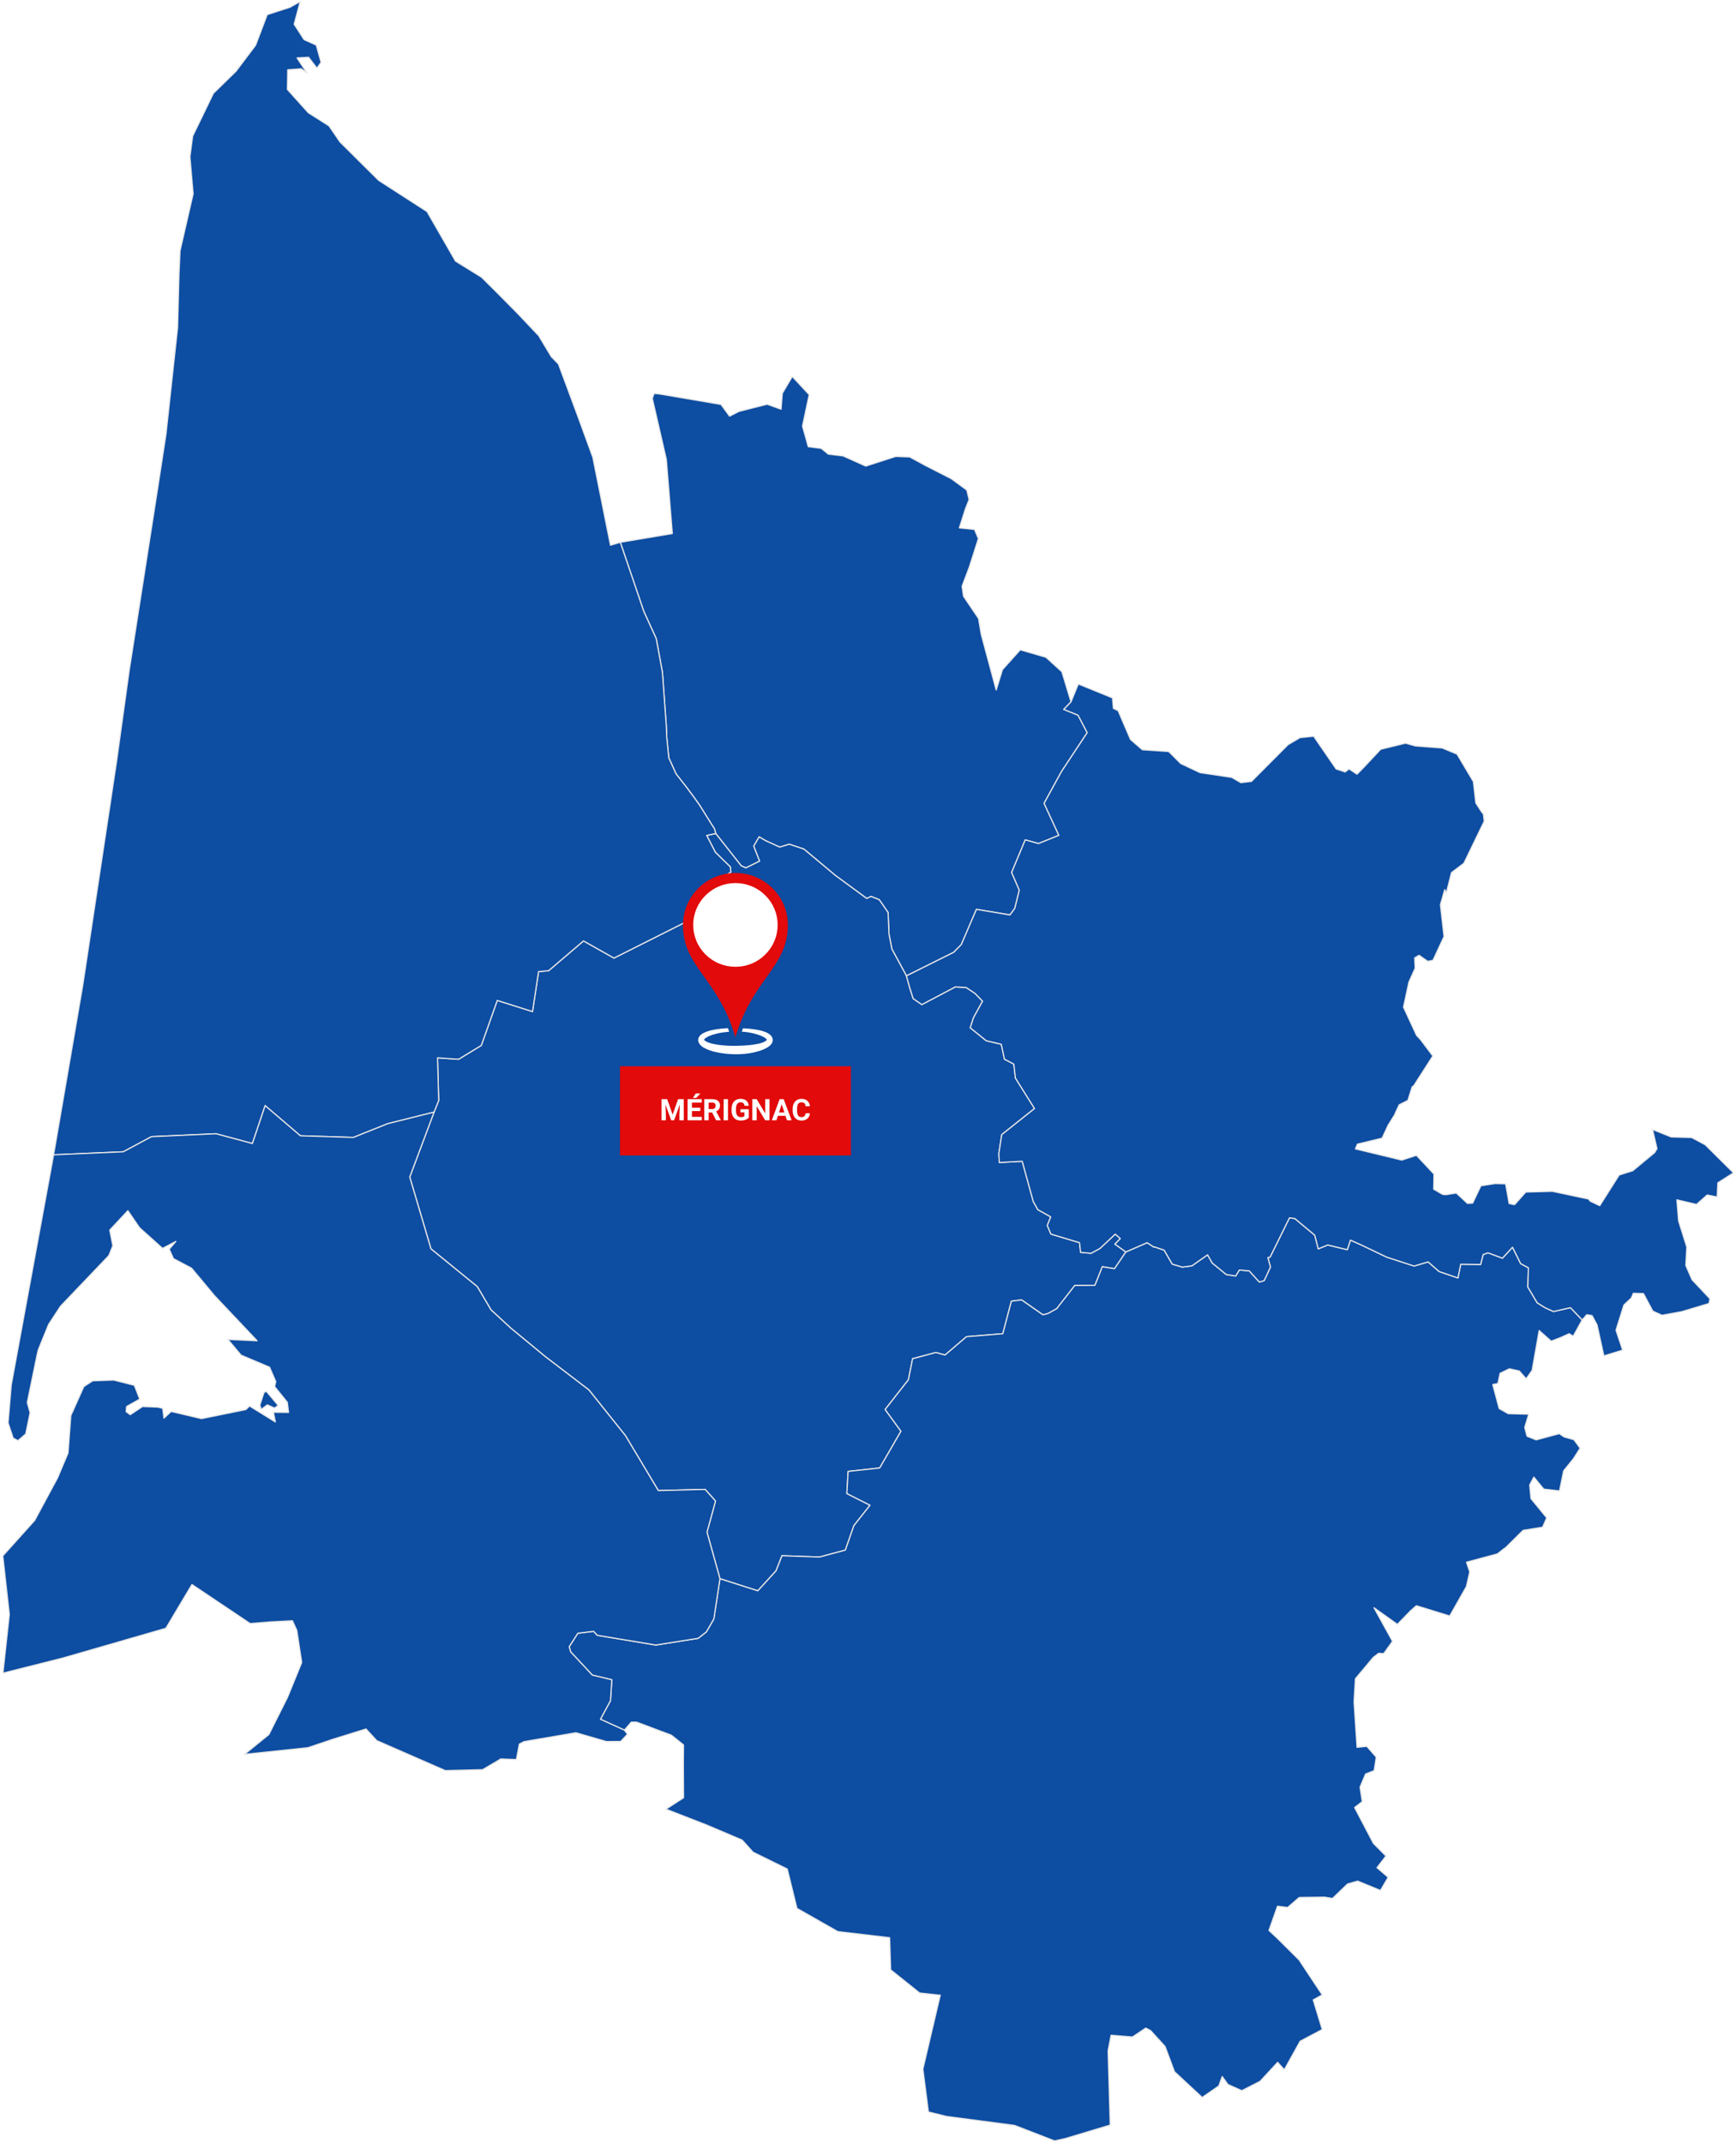
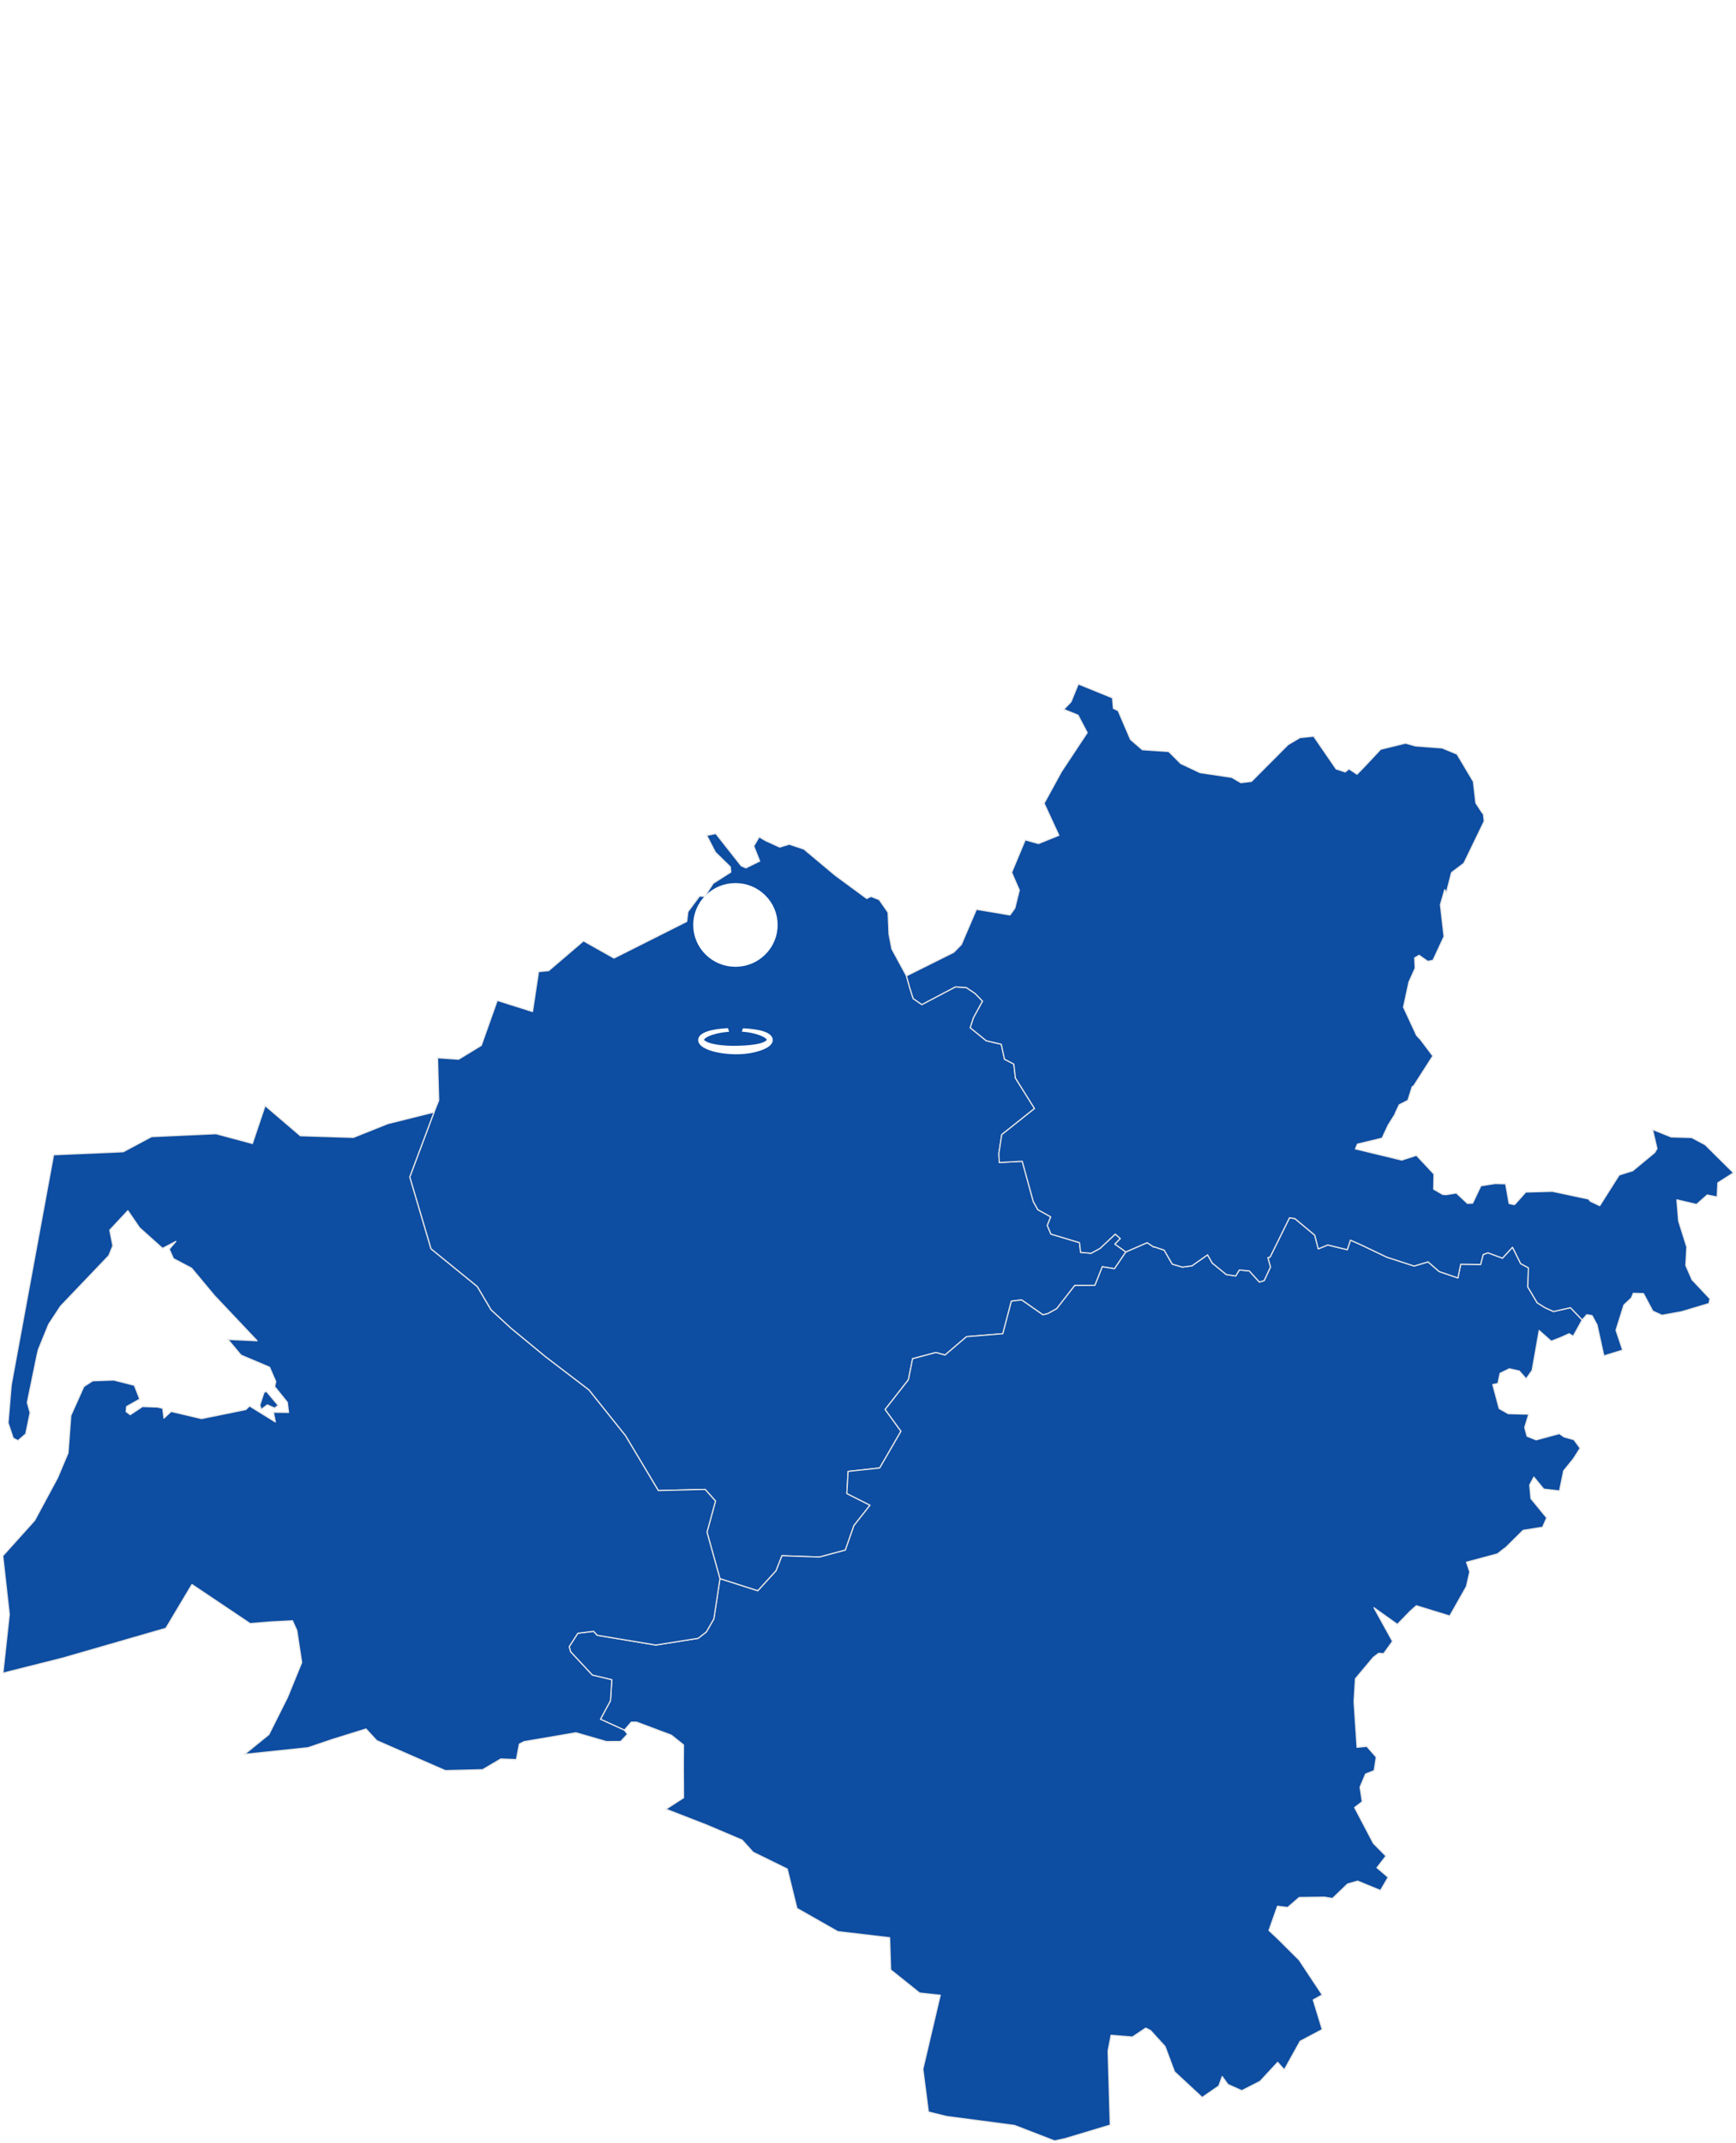
<svg xmlns="http://www.w3.org/2000/svg" width="700" height="864" viewBox="0 0 700 864" fill="none">
-   <path d="M365.497 393.474L359.627 382.656L358.47 376.674L358.094 367.926L354.519 362.752L351.21 361.446L349.495 362.282L336.813 352.958L324.147 342.356L318.237 340.392L314.414 341.57L308.731 338.976L306.108 337.448L303.939 341.161L306.324 347.204L300.774 349.942L298.881 349.107L288.628 336.098L288.102 334.2L286.498 331.694L282.121 324.683L279.664 321.225L276.582 317.107L272.62 312.056L269.671 305.56L268.868 297.42L268.664 292.612L267.115 271.126L264.619 257.513L259.584 246.486L250.133 218.664L271.098 215.139L268.686 185.259L263.02 160.625L263.761 158.638L265.875 158.843L290.714 163.07L294.189 167.807L297.935 165.892L309.334 162.993L314.95 165.012L315.448 158.605L319.465 151.805L326.288 159.142L323.588 171.819L325.906 180.102L331.179 180.805L334.002 183.112L339.972 183.842L349.102 187.932L361.176 184.042L366.825 184.257L373.327 187.788L383.602 193.028L389.849 197.615L390.768 201.444L389.307 205.113L386.839 212.854L392.948 213.485L394.509 217.175L390.868 228.624L387.93 236.382L388.511 240.41L394.581 249.396L395.66 255.793L401.691 278.219L404.209 270.013L411.391 262.012L421.744 265.011L428.185 270.86L431.859 283L428.948 286.027L434.686 288.345L438.399 295.417L428.019 311.104L421.008 323.897L426.967 336.806L418.756 340.126L413.405 338.644L407.927 351.774L411.02 358.912L409.205 366.222L407.246 368.911L393.717 366.653L387.631 380.857L384.56 383.984L365.497 393.474Z" fill="#0D4DA2" stroke="#E6E6E6" stroke-width="0.479" stroke-linecap="round" stroke-linejoin="round" />
  <path d="M453.982 504.791L449.406 511.553L444.492 510.756L441.515 518.248L433.381 518.309L426.105 527.661L422.597 529.625L420.544 530.145L411.928 524.136L407.817 524.645L404.37 537.77L389.729 538.954L381.058 546.369L377.378 545.345L367.983 547.846L366.301 556.329L356.916 568.309L363.301 577.084L354.725 591.903L341.987 593.28L341.65 599.218L341.478 602.206L350.818 606.909L344.316 615.143L340.875 625.014L330.455 627.809L315.322 627.277L312.931 633.358L305.578 641.432L290.305 636.551L285.082 617.788L288.513 605.222L284.318 600.535L265.455 601.011L252.214 578.894L237.456 560.435L219.888 547.01L205.983 535.529L197.976 528.147L192.448 518.774L173.779 503.569L165.219 474.596L175.03 448.407L176.9 443.725L176.435 426.517L184.912 427.109L194.075 421.52L200.516 403.381L214.731 407.875L217.16 391.783L221.227 391.391L235.282 379.384L247.577 386.306L276.898 371.559L277.38 367.614L282.061 361.317L284.175 361.461L287.583 356.154L294.693 351.645L294.483 349.537L288.452 343.632L284.955 336.848L288.629 336.102L298.882 349.111L300.775 349.946L306.325 347.207L303.94 341.165L306.109 337.452L308.732 338.979L314.414 341.574L318.238 340.396L324.147 342.36L336.813 352.962L349.496 362.286L351.211 361.45L354.52 362.756L358.095 367.929L358.471 376.677L359.627 382.659L365.498 393.477L366.887 398.44L368.22 402.635L371.717 405.047L385.235 397.915L389.59 398.164L393.193 400.576L396.203 403.675L392.54 410.359L391.239 414.398L397.691 419.633L403.739 421.044L405.05 427.076L408.813 429.051L409.45 434.673L417.157 446.968L403.944 457.481L402.76 465.128L402.948 468.731L412.2 468.232L416.648 484.434L418.496 487.754L423.693 490.642L422.304 494.112L423.764 497.587L435.296 501.045L435.727 504.946L439.933 505.334L443.568 503.364L449.71 497.587L451.763 499.402L449.572 501.637L453.982 504.791Z" fill="#0D4DA2" stroke="#E6E6E6" stroke-width="0.479" stroke-linecap="round" stroke-linejoin="round" />
  <path d="M484.744 845.713L473.588 835.349L469.787 825.174L463.933 818.733L461.996 817.742L456.634 821.333L448.024 820.625L446.812 826.917L447.676 856.841L429.416 862.335L425.205 863.226L409.108 856.99L381.668 853.372L374.353 851.562L372.134 834.248L379.129 804.49L370.812 803.599L359.137 794.259L358.721 781.299L337.817 778.837L321.349 769.48L317.437 753.589L303.659 746.832L299.26 741.952L285.133 735.954L268.506 729.474L275.627 724.871L275.555 711.928L275.611 703.573L270.725 699.655L256.692 694.376L254.551 694.387L251.767 697.613L242.112 693.214L246.157 685.733L246.704 677.3L238.847 675.43L230.077 666.023L229.523 663.949L232.999 658.542L239.362 657.767L240.839 659.372L264.439 663.295L281.487 660.601L284.802 658.022L287.845 652.76L290.302 636.558L305.574 641.439L312.928 633.365L315.318 627.284L330.452 627.816L340.871 625.021L344.313 615.15L350.815 606.916L341.474 602.213L341.646 599.225L341.983 593.288L354.721 591.91L363.297 577.091L356.912 568.316L366.297 556.336L367.979 547.853L377.375 545.352L381.054 546.376L389.725 538.961L404.366 537.777L407.813 524.652L411.925 524.143L420.54 530.152L422.593 529.632L426.101 527.668L433.378 518.316L441.511 518.255L444.488 510.763L449.402 511.56L453.978 504.798L462.555 501.063L465.277 502.834L465.526 502.751L469.427 504.074L472.697 509.706L476.759 510.912L480.61 510.398L486.935 505.949L488.805 509.258L494.466 513.901L498.267 514.493L499.728 512.075L503.728 512.434L507.812 516.933L509.749 516.346L512.272 510.901L511.232 507.073L512.117 506.884L519.958 491.031L522.11 491.33L530.15 498.042L531.561 503.559L535.379 501.982L543.259 503.902L544.537 500.034L548.864 501.954L559.189 506.895L570.217 510.481L575.845 508.799L580.299 512.694L587.863 515.273L589.003 509.745L597.015 509.845L598.045 505.861L599.992 505.142L605.83 507.305L609.886 502.9L613.189 509.513L616.277 511.173L616.066 518.947L619.829 525.277L623.011 527.28L626.386 528.813L633.27 527.269L637.984 532.205L634.36 538.773L632.711 537.766L629.369 539.287L625.484 540.782L620.631 536.493L617.787 552.568L615.386 555.943L612.608 552.806L608.624 551.909L604.867 553.73L603.993 557.835L601.923 558.278L604.507 567.939L608.159 570.014L616.437 570.224L614.8 575.542L615.74 579.089L619.425 580.577L628.749 578.054L630.675 579.377L634.653 580.5L637.154 583.92L634.465 588.152L630.503 593.05L628.837 601.15L622.485 600.431L618.49 595.578L616.813 598.749L617.328 604.249L623.68 612.007L622.004 615.797L614.168 617.042L607.014 624.125L606.654 624.313L603.783 626.554L591.333 629.891L592.644 633.803L591.294 639.707L584.57 651.592L571.113 647.443L568.734 649.539L563.461 654.962L554.038 648.261L561.508 661.802L557.944 666.759L555.908 666.621L553.739 668.281L546.546 676.874L545.981 686.132L547.193 704.535L551.138 704.143L554.934 708.481L554.099 713.931L550.635 715.298L548.399 720.604L549.301 726.442L546.219 728.816L553.794 743.247L558.863 748.365L555.238 753.069L559.742 756.936L556.649 762.254L547.442 758.485L543.364 759.648L537.31 765.469L534.079 764.943L523.892 765.081L519.205 769.11L515.122 768.606L511.68 778.367L515.078 781.549L523.814 790.236L533.172 804.351L529.525 806.377L533.166 818.323L524.252 823.049L517.861 834.558L515.188 831.548L508.094 839.217L500.713 842.98L495.13 840.479L492.822 837.275L491.456 841.082L484.744 845.713Z" fill="#0D4DA2" stroke="#E6E6E6" stroke-width="0.479" stroke-linecap="round" stroke-linejoin="round" />
-   <path d="M21.609 465.627L33.345 397.412L46.958 307.324L52.059 270.577L63.652 196.38L66.939 175.016L71.62 132.055L72.184 110.453L72.594 101.113L77.878 78.16L76.583 63.225L77.679 54.898L86.045 37.628L95.192 28.687L103.055 18.256L107.747 5.895L116.927 2.923L121.066 0.594L118.609 9.774L122.615 15.977L127.529 18.179L129.465 25.156L127.789 27.486L124.424 23.087L119.771 23.347L123.777 29.423L121.453 27.746L116.019 28.133L115.886 36.068L124.325 45.453L132.653 50.748L137.085 57.222L152.683 72.721L172.199 85.309L183.681 105.285L194.211 111.803L200.082 117.641L208.797 126.444L217.202 135.325L222.315 143.83L225.181 146.768L233.16 168.265L239.053 184.411L246.158 219.842L250.126 218.669L259.577 246.49L264.612 257.518L267.107 271.13L268.657 292.616L268.861 297.425L269.664 305.564L272.613 312.06L276.575 317.112L279.657 321.229L282.114 324.688L286.491 331.698L288.095 334.205L288.621 336.103L284.947 336.85L288.444 343.634L294.475 349.538L294.685 351.646L287.575 356.156L284.167 361.462L282.053 361.318L277.372 367.615L276.89 371.56L247.569 386.307L235.274 379.385L221.219 391.392L217.152 391.785L214.723 407.876L200.508 403.383L194.067 421.521L184.904 427.11L176.427 426.518L176.892 443.726L175.022 448.408L156.341 453.078L142.513 458.622L121.11 457.958L106.906 445.812L101.771 461.079L87.102 457.139L61.079 458.318L49.686 464.415L21.609 465.627Z" fill="#0D4DA2" stroke="#E6E6E6" stroke-width="0.479" stroke-linecap="round" stroke-linejoin="round" />
  <path d="M251.769 697.608L253.03 699.235L250.297 702.168L244.509 702.207L232.241 698.665L211.303 702.245L209.416 703.23L208.221 709.478L201.941 709.229L194.604 713.556L179.575 713.927L151.903 701.836L147.581 697.144L134.324 701.261L124.165 704.691L98.562 707.38L108.417 699.379L115.914 684.406L121.658 670.34L119.693 657.414L117.928 653.508L109.224 653.961L100.875 654.642L77.402 638.9L66.878 656.545L25.345 668.542L1.186 674.628L3.759 650.918L1.125 627.335L13.985 613.036L23.214 595.877L27.436 585.879L28.559 570.778L33.799 559.081L37.346 556.762L45.889 556.458L54.178 558.577L56.342 564.138L51.041 567.142L50.864 569.19L52.513 570.418L57.47 567.132L63.634 567.364L65.626 567.868L66.108 571.819L69.007 569.113L81.241 572.001L99.125 568.36L100.613 566.905L111.027 573.345L110.253 569.438L116.356 569.505L115.863 565.432L110.745 559.091L111.199 557.06L108.687 551.272L97.205 546.414L91.882 540.068L103.674 540.621L86.493 522.433L77.252 511.355L69.931 507.482L68.232 503.68L70.899 500.565L65.526 503.348L56.269 495.048L51.554 488.165L44.262 495.984L45.501 502.303L43.886 506.276L24.397 526.694L19.6 534.025L15.466 544.185L14.952 546.321L11.001 565.51L12.146 569.611L10.37 578.198L7.249 580.887L5.318 579.858L3.254 573.727L4.538 558.433L21.614 465.627L49.691 464.416L61.084 458.318L87.107 457.139L101.776 461.079L106.911 445.812L121.115 457.958L142.518 458.622L156.346 453.078L175.027 448.408L165.216 474.597L173.776 503.57L192.445 518.775L197.973 528.149L205.98 535.53L219.885 547.012L237.453 560.436L252.211 578.895L265.452 601.012L284.315 600.536L288.51 605.223L285.079 617.789L290.303 636.553L287.846 652.754L284.802 658.017L281.488 660.595L264.439 663.29L240.84 659.367L239.363 657.762L232.999 658.537L229.524 663.943L230.077 666.018L238.848 675.425L246.705 677.295L246.158 685.728L242.112 693.209L251.768 697.608H251.769ZM105.307 568.316L104.787 566.496L106.452 561.46L107.404 560.996L112.185 566.684L110.702 567.763L107.808 566.457L105.307 568.316Z" fill="#0D4DA2" stroke="#E6E6E6" stroke-width="0.479" stroke-linecap="round" stroke-linejoin="round" />
  <path d="M689.503 523.677L689.104 525.592L678.087 528.884L670.136 530.328L666.445 528.641L662.683 521.58L658.594 521.458L657.813 523.351L654.792 526.2L651.61 536.338L654.294 544.389L646.719 546.702L643.974 534.213L641.954 530.467L639.852 530.096L637.982 532.204L633.268 527.268L626.384 528.813L623.008 527.279L619.827 525.277L616.064 518.947L616.274 511.172L613.187 509.512L609.884 502.9L605.827 507.304L599.99 505.141L598.042 505.86L597.013 509.844L589.001 509.744L587.861 515.272L580.296 512.694L575.842 508.798L570.215 510.48L559.187 506.895L548.862 501.953L544.534 500.033L543.256 503.901L535.377 501.981L531.559 503.558L530.148 498.041L522.108 491.33L519.956 491.031L512.115 506.884L511.229 507.072L512.27 510.901L509.746 516.346L507.81 516.932L503.726 512.434L499.726 512.074L498.265 514.492L494.463 513.9L488.803 509.258L486.932 505.948L480.608 510.397L476.757 510.912L472.695 509.706L469.425 504.073L465.524 502.75L465.275 502.833L462.553 501.063L453.976 504.797L449.566 501.644L451.757 499.408L449.704 497.593L443.562 503.37L439.927 505.34L435.721 504.952L435.29 501.052L423.758 497.593L422.298 494.118L423.686 490.649L418.49 487.76L416.642 484.44L412.194 468.239L402.942 468.737L402.754 465.135L403.938 457.488L417.151 446.974L409.443 434.679L408.807 429.057L405.044 427.082L403.733 421.05L397.685 419.64L391.233 414.405L392.534 410.365L396.197 403.681L393.187 400.582L389.584 398.17L385.229 397.921L371.711 405.054L368.214 402.641L366.881 398.447L365.492 393.483L384.554 383.994L387.626 380.867L393.712 366.663L407.241 368.921L409.2 366.231L411.015 358.922L407.922 351.784L413.4 338.654L418.75 340.136L426.962 336.816L421.003 323.907L428.013 311.114L438.394 295.427L434.681 288.355L428.943 286.037L431.853 283.01L434.803 275.789L448.581 281.394L448.946 285.627L450.861 286.551L455.846 298.171L460.644 302.31L471.256 303.024L476.076 307.849L483.889 311.54L496.671 313.443L500.351 315.585L504.617 315.081L519.363 300.268L524.172 297.424L529.711 296.86L538.758 310.052L542.427 311.258L543.937 310.018L547.179 312.176L549.852 309.448L556.714 302.122L566.757 299.654L570.729 300.777L581.525 301.591L587.506 304.064L594.102 315.148L595.092 323.769L597.455 327.41L598.169 328.301L598.479 331.122L590.279 348.071L585.288 351.845L583.185 360.067L582.56 358.706L580.806 364.771L582.272 377.614L577.829 387.192L575.726 387.646L572.212 385.178L570.425 386.235L570.624 390.385L568.101 396.006L565.926 406.094L571.211 417.493L572.827 419.224L577.757 425.776L569.993 437.894L569.44 438.165L567.691 443.698L564.211 445.453L562.534 448.994L562.584 449.132L559.779 453.614L557.289 458.932L547.346 461.322L546.549 463.242L565.229 467.763L571.15 465.837L578.21 473.39L578.1 479.494L581.746 481.613L583.069 481.713L587.241 481.048L591.712 485.226L593.82 485.105L597.129 478.127L602.889 477.225L607.111 477.341L608.517 485.259L610.575 485.735L610.924 485.492L615.234 480.65L626.002 480.362L640.494 483.444L641.285 484.363L645.059 486.145L652.888 473.772L658.355 472.057L667.214 464.725L668.144 463.132L666.346 455.424L673.86 458.428L682.132 458.672L687.572 461.571L698.998 472.909L692.684 476.915L692.408 482.636L688.391 481.829L684.08 485.636L676.162 483.782L676.853 492.309L680.157 502.822L679.759 510.226L682.276 515.986L689.503 523.677Z" fill="#0D4DA2" stroke="#E6E6E6" stroke-width="0.479" stroke-linecap="round" stroke-linejoin="round" />
  <g filter="url(#filter0_d_2918_402)">
-     <path d="M317.684 372.968C317.684 390.074 303.412 394.605 296.541 418.263C289.576 394.32 275.398 390.073 275.398 372.968C275.398 361.387 284.864 352 296.542 352C308.219 352 317.684 361.387 317.684 372.968Z" fill="#E20A0A" />
-   </g>
+     </g>
  <g filter="url(#filter1_i_2918_402)">
    <path d="M296.545 389.824C291.998 389.824 287.724 388.068 284.508 384.879C281.294 381.691 279.523 377.452 279.523 372.944C279.523 368.434 281.293 364.195 284.508 361.007C287.724 357.82 291.998 356.062 296.545 356.062C301.091 356.062 305.366 357.819 308.58 361.007C311.795 364.195 313.566 368.434 313.566 372.944C313.566 377.452 311.795 381.691 308.58 384.879C305.366 388.068 301.091 389.824 296.545 389.824Z" fill="white" />
  </g>
  <g filter="url(#filter2_d_2918_402)">
    <path d="M311.401 418.42C311.293 418.154 311.153 417.931 311.004 417.739C310.704 417.356 310.376 417.091 310.055 416.867C309.732 416.644 309.405 416.475 309.081 416.322C308.756 416.17 308.433 416.042 308.11 415.928C307.464 415.7 306.818 415.531 306.173 415.388C305.529 415.247 304.885 415.135 304.242 415.044C303.599 414.948 302.956 414.877 302.314 414.815C301.672 414.753 301.032 414.705 300.392 414.663C300.119 414.646 299.846 414.63 299.573 414.617C299.418 415.062 299.265 415.513 299.114 415.973C300.741 416.082 302.356 416.315 303.923 416.698C305.111 416.993 306.282 417.36 307.334 417.849C307.855 418.091 308.351 418.375 308.724 418.681C308.911 418.831 309.06 418.99 309.135 419.116C309.174 419.178 309.192 419.229 309.198 419.258C309.203 419.29 309.196 419.297 309.191 419.302C309.183 419.306 309.178 419.309 309.164 419.332C309.15 419.354 309.123 419.395 309.078 419.445C308.989 419.547 308.832 419.681 308.64 419.805C308.251 420.057 307.743 420.273 307.216 420.455C306.684 420.637 306.12 420.782 305.546 420.905C304.971 421.027 304.384 421.128 303.79 421.207C303.199 421.294 302.6 421.359 302 421.414C301.399 421.471 300.796 421.515 300.192 421.555C298.983 421.629 297.768 421.672 296.551 421.687C295.944 421.695 295.334 421.693 294.727 421.677C294.12 421.663 293.513 421.641 292.907 421.604C291.697 421.531 290.491 421.414 289.308 421.232C288.129 421.049 286.958 420.806 285.895 420.439C285.366 420.256 284.86 420.039 284.473 419.791C284.279 419.669 284.121 419.539 284.031 419.439C283.985 419.39 283.956 419.351 283.942 419.33C283.926 419.308 283.918 419.305 283.91 419.301C283.903 419.297 283.895 419.289 283.899 419.257C283.903 419.225 283.921 419.173 283.958 419.11C284.032 418.982 284.182 418.819 284.366 418.666C284.739 418.357 285.237 418.073 285.76 417.833C286.287 417.592 286.847 417.381 287.421 417.199C287.996 417.017 288.585 416.856 289.183 416.722C290.755 416.362 292.371 416.136 294.001 416.014C293.841 415.525 293.678 415.044 293.513 414.57C293.244 414.581 292.974 414.597 292.705 414.613C291.423 414.691 290.14 414.818 288.857 415.019C287.571 415.224 286.287 415.489 284.999 415.943C284.355 416.178 283.706 416.447 283.058 416.881C282.734 417.101 282.406 417.364 282.105 417.743C281.954 417.934 281.813 418.158 281.704 418.42C281.596 418.683 281.524 418.989 281.516 419.301C281.508 419.612 281.567 419.923 281.663 420.197C281.759 420.47 281.891 420.706 282.032 420.911C282.318 421.32 282.637 421.614 282.951 421.864C283.268 422.116 283.586 422.318 283.906 422.502C284.224 422.684 284.545 422.843 284.866 422.988C285.506 423.276 286.148 423.511 286.793 423.712C287.438 423.911 288.083 424.086 288.732 424.231C291.322 424.813 293.937 425.058 296.55 425.093C299.164 425.119 301.787 424.875 304.373 424.255C305.02 424.098 305.665 423.918 306.308 423.711C306.951 423.502 307.59 423.263 308.23 422.972C308.869 422.679 309.506 422.343 310.14 421.852C310.456 421.604 310.775 421.312 311.061 420.907C311.204 420.705 311.337 420.469 311.434 420.196C311.533 419.924 311.59 419.614 311.584 419.301C311.578 418.989 311.509 418.684 311.401 418.42Z" fill="white" />
  </g>
  <g filter="url(#filter3_d_2918_402)">
-     <path d="M343.114 429.922H250V465.889H343.114V429.922Z" fill="#E20A0A" />
-   </g>
-   <path d="M267.547 443.188H269.034L271.224 449.445L273.413 443.188H274.9L271.821 451.711H270.627L267.547 443.188ZM266.745 443.188H268.226L268.496 449.287V451.711H266.745V443.188ZM274.221 443.188H275.708V451.711H273.952V449.287L274.221 443.188ZM282.967 450.341V451.711H278.43V450.341H282.967ZM279.004 443.188V451.711H277.247V443.188H279.004ZM282.375 446.659V447.994H278.43V446.659H282.375ZM282.961 443.188V444.563H278.43V443.188H282.961ZM279.408 442.684L280.555 440.881H282.387L280.777 442.684H279.408ZM283.991 443.188H287.17C287.822 443.188 288.382 443.285 288.85 443.48C289.322 443.675 289.685 443.964 289.939 444.347C290.192 444.729 290.319 445.199 290.319 445.757C290.319 446.214 290.241 446.606 290.085 446.934C289.933 447.258 289.716 447.529 289.435 447.748C289.158 447.962 288.832 448.134 288.458 448.263L287.902 448.556H285.139L285.127 447.186H287.182C287.49 447.186 287.745 447.131 287.948 447.022C288.151 446.913 288.304 446.76 288.405 446.565C288.51 446.37 288.563 446.144 288.563 445.886C288.563 445.613 288.512 445.377 288.411 445.178C288.309 444.979 288.155 444.827 287.948 444.721C287.742 444.616 287.482 444.563 287.17 444.563H285.747V451.711H283.991V443.188ZM288.756 451.711L286.813 447.912L288.668 447.9L290.635 451.629V451.711H288.756ZM293.539 443.188V451.711H291.789V443.188H293.539ZM301.939 447.256V450.634C301.807 450.794 301.602 450.967 301.325 451.155C301.048 451.338 300.691 451.496 300.253 451.629C299.816 451.762 299.288 451.828 298.667 451.828C298.117 451.828 297.615 451.738 297.163 451.559C296.71 451.375 296.32 451.108 295.992 450.757C295.668 450.406 295.418 449.976 295.242 449.469C295.067 448.958 294.979 448.374 294.979 447.719V447.186C294.979 446.53 295.063 445.947 295.231 445.435C295.402 444.924 295.646 444.493 295.963 444.142C296.279 443.791 296.655 443.523 297.092 443.34C297.529 443.156 298.015 443.065 298.55 443.065C299.291 443.065 299.9 443.186 300.376 443.428C300.853 443.666 301.215 443.997 301.465 444.423C301.719 444.844 301.875 445.328 301.934 445.875H300.23C300.187 445.586 300.105 445.334 299.984 445.119C299.863 444.905 299.69 444.737 299.463 444.616C299.241 444.495 298.952 444.434 298.597 444.434C298.304 444.434 298.043 444.495 297.812 444.616C297.586 444.733 297.395 444.907 297.239 445.137C297.083 445.367 296.964 445.652 296.882 445.992C296.8 446.331 296.759 446.725 296.759 447.174V447.719C296.759 448.163 296.802 448.558 296.887 448.901C296.973 449.241 297.1 449.527 297.268 449.762C297.44 449.992 297.65 450.165 297.9 450.283C298.15 450.4 298.441 450.458 298.772 450.458C299.049 450.458 299.28 450.435 299.463 450.388C299.65 450.341 299.801 450.285 299.914 450.218C300.031 450.148 300.121 450.082 300.183 450.019V448.509H298.579V447.256H301.939ZM310.293 443.188V451.711H308.537L305.112 445.997V451.711H303.356V443.188H305.112L308.543 448.907V443.188H310.293ZM315.392 444.645L313.074 451.711H311.206L314.373 443.188H315.562L315.392 444.645ZM317.318 451.711L314.994 444.645L314.806 443.188H316.006L319.191 451.711H317.318ZM317.212 448.538V449.914H312.711V448.538H317.212ZM324.817 448.883H326.567C326.532 449.457 326.374 449.966 326.093 450.411C325.816 450.856 325.427 451.204 324.928 451.453C324.432 451.703 323.835 451.828 323.137 451.828C322.59 451.828 322.1 451.734 321.667 451.547C321.234 451.356 320.863 451.083 320.555 450.727C320.251 450.372 320.018 449.943 319.858 449.44C319.698 448.936 319.618 448.372 319.618 447.748V447.157C319.618 446.532 319.7 445.968 319.864 445.465C320.032 444.957 320.27 444.526 320.578 444.171C320.891 443.816 321.263 443.543 321.697 443.351C322.13 443.16 322.614 443.065 323.148 443.065C323.859 443.065 324.458 443.193 324.945 443.451C325.437 443.709 325.818 444.064 326.087 444.516C326.36 444.969 326.524 445.484 326.579 446.062H324.823C324.803 445.718 324.735 445.428 324.618 445.19C324.501 444.948 324.323 444.766 324.085 444.645C323.851 444.52 323.539 444.458 323.148 444.458C322.856 444.458 322.6 444.513 322.381 444.622C322.163 444.731 321.979 444.897 321.831 445.119C321.683 445.342 321.572 445.623 321.497 445.962C321.427 446.298 321.392 446.692 321.392 447.145V447.748C321.392 448.189 321.425 448.577 321.492 448.913C321.558 449.244 321.659 449.525 321.796 449.756C321.937 449.982 322.116 450.154 322.335 450.271C322.557 450.384 322.824 450.441 323.137 450.441C323.503 450.441 323.806 450.382 324.044 450.265C324.282 450.148 324.463 449.974 324.588 449.744C324.717 449.514 324.793 449.227 324.817 448.883Z" fill="white" />
+     </g>
  <defs>
    <filter id="filter0_d_2918_402" x="273.8" y="352" width="45.486" height="69.463" filterUnits="userSpaceOnUse" color-interpolation-filters="sRGB">
      <feGaussianBlur stdDeviation="0.799" />
    </filter>
    <filter id="filter1_i_2918_402" x="279.523" y="356.062" width="34.039" height="35.356" filterUnits="userSpaceOnUse" color-interpolation-filters="sRGB">
      <feGaussianBlur stdDeviation="0.799" />
    </filter>
    <filter id="filter2_d_2918_402" x="279.917" y="414.57" width="33.267" height="13.72" filterUnits="userSpaceOnUse" color-interpolation-filters="sRGB">
      <feGaussianBlur stdDeviation="0.799" />
    </filter>
    <filter id="filter3_d_2918_402" x="250" y="429.922" width="96.314" height="39.166" filterUnits="userSpaceOnUse" color-interpolation-filters="sRGB">
      <feGaussianBlur stdDeviation="0.799" />
    </filter>
  </defs>
</svg>